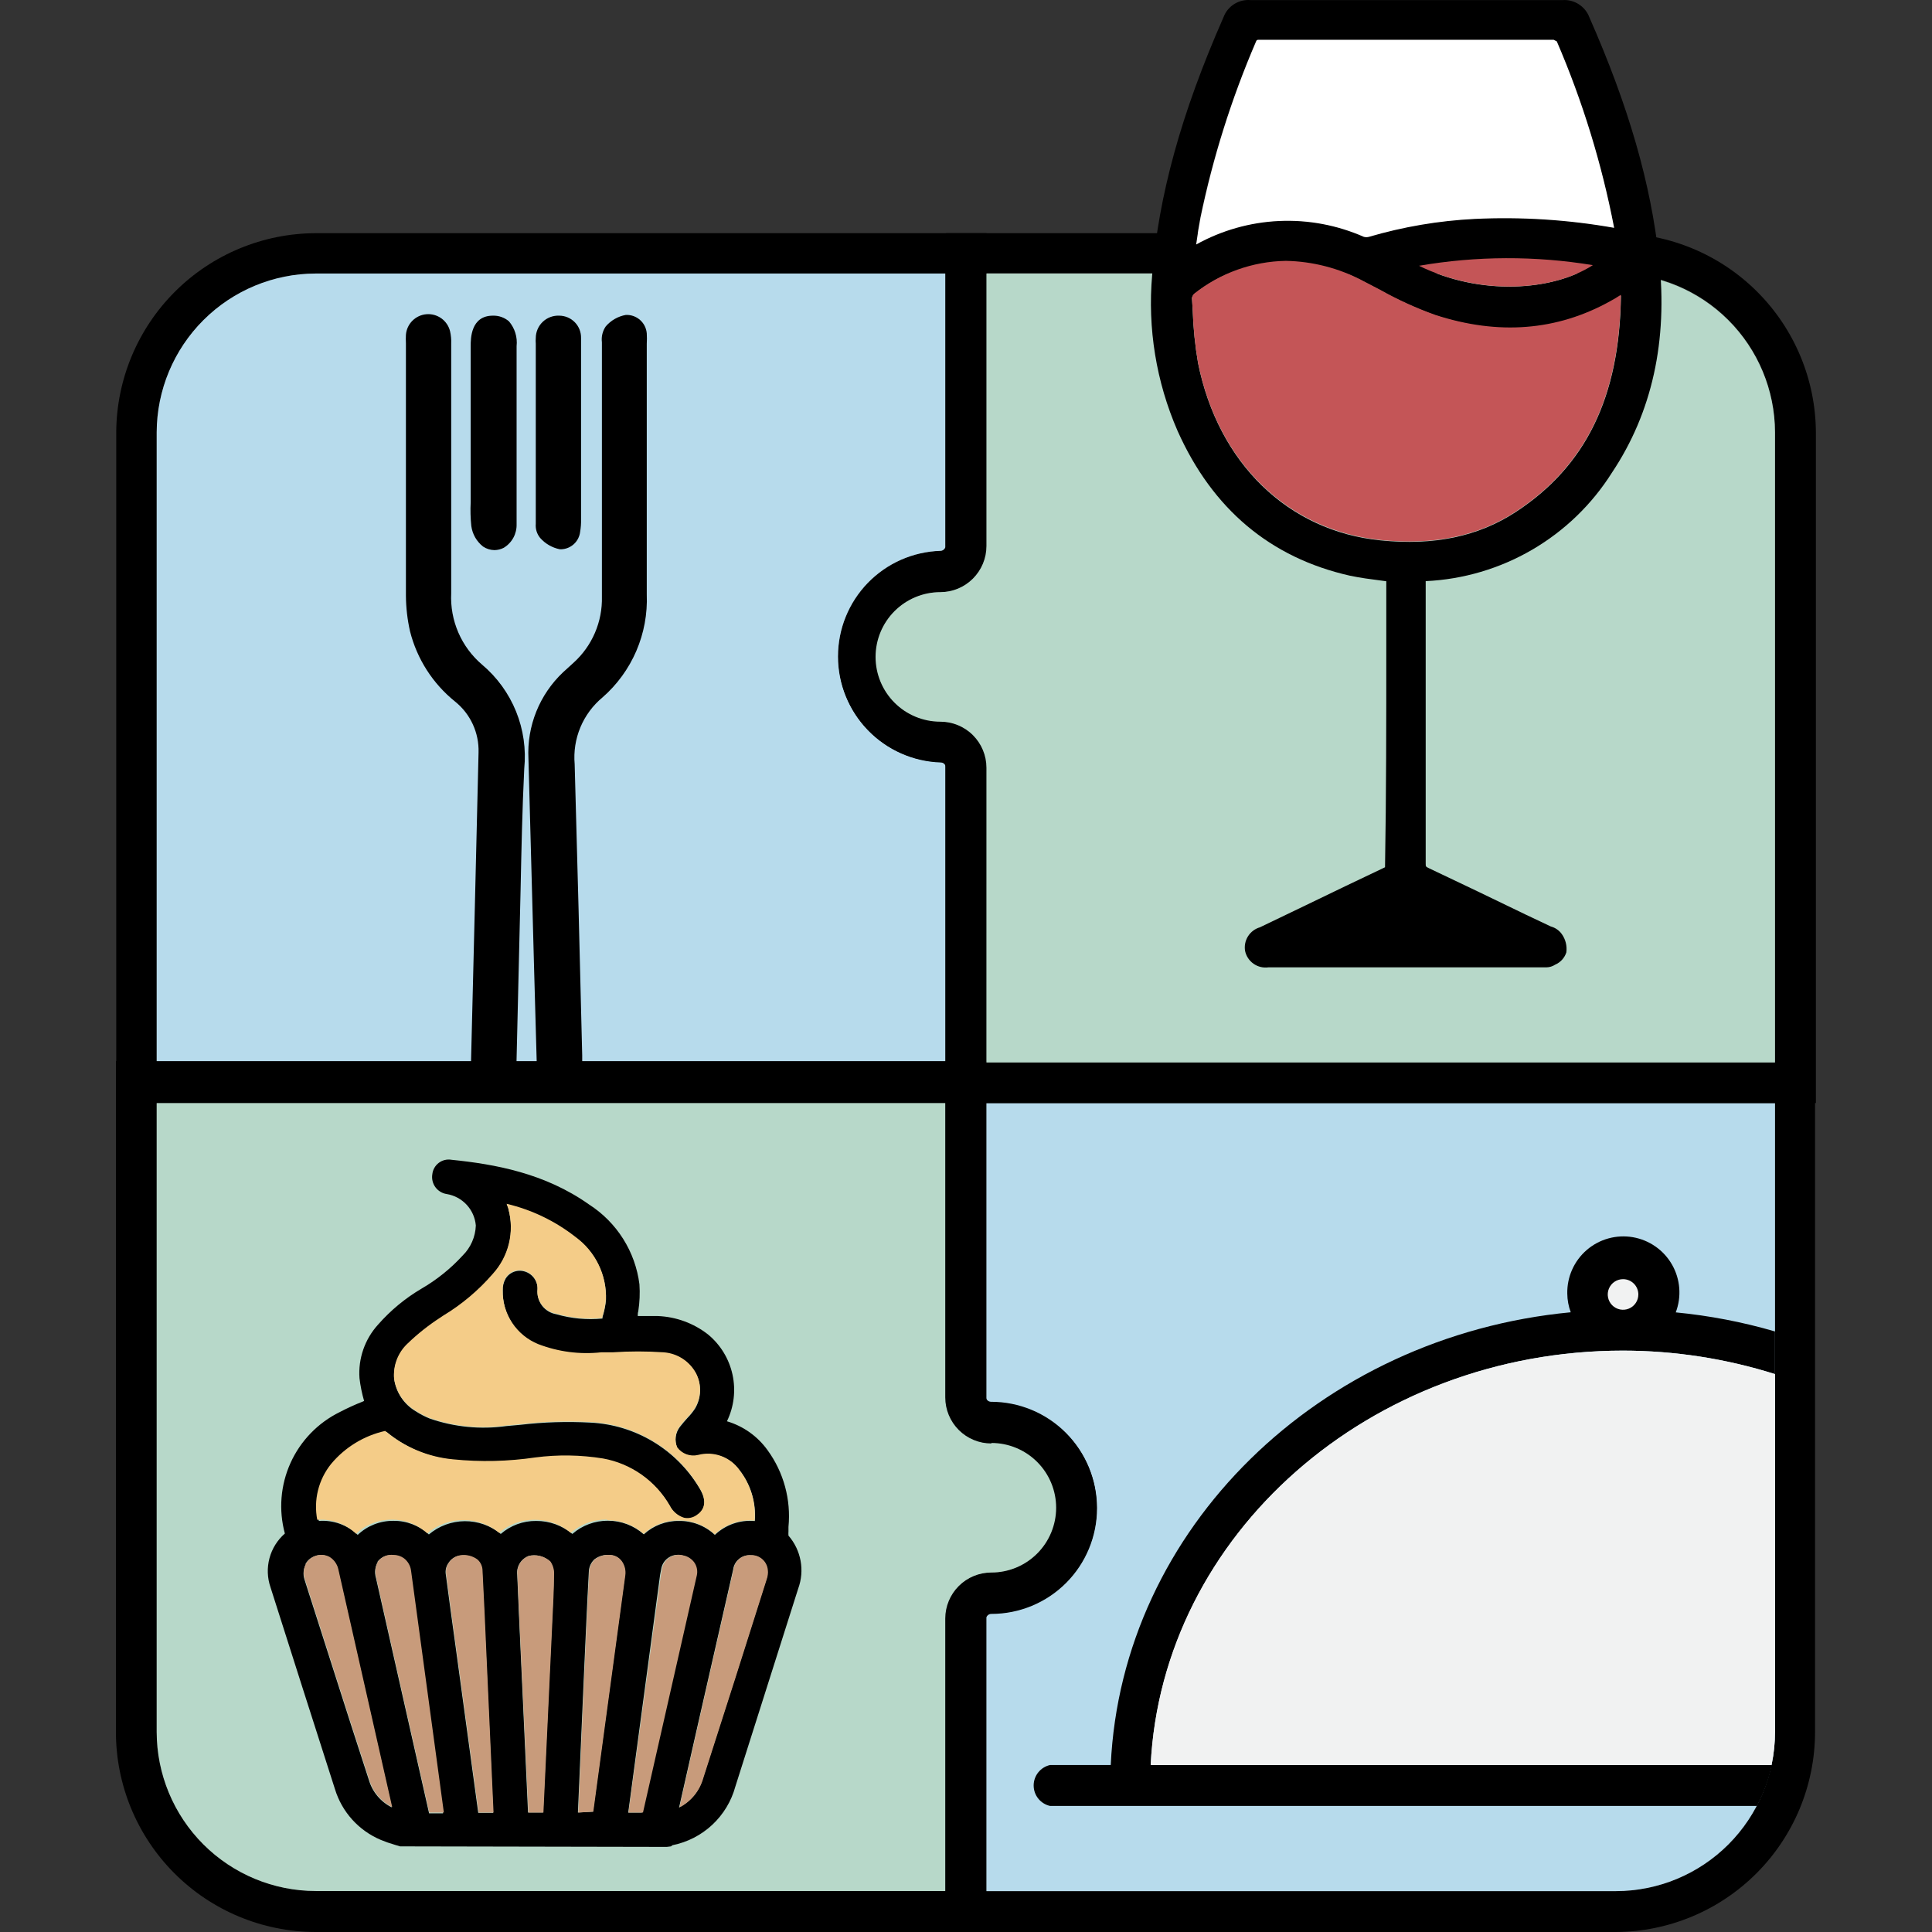
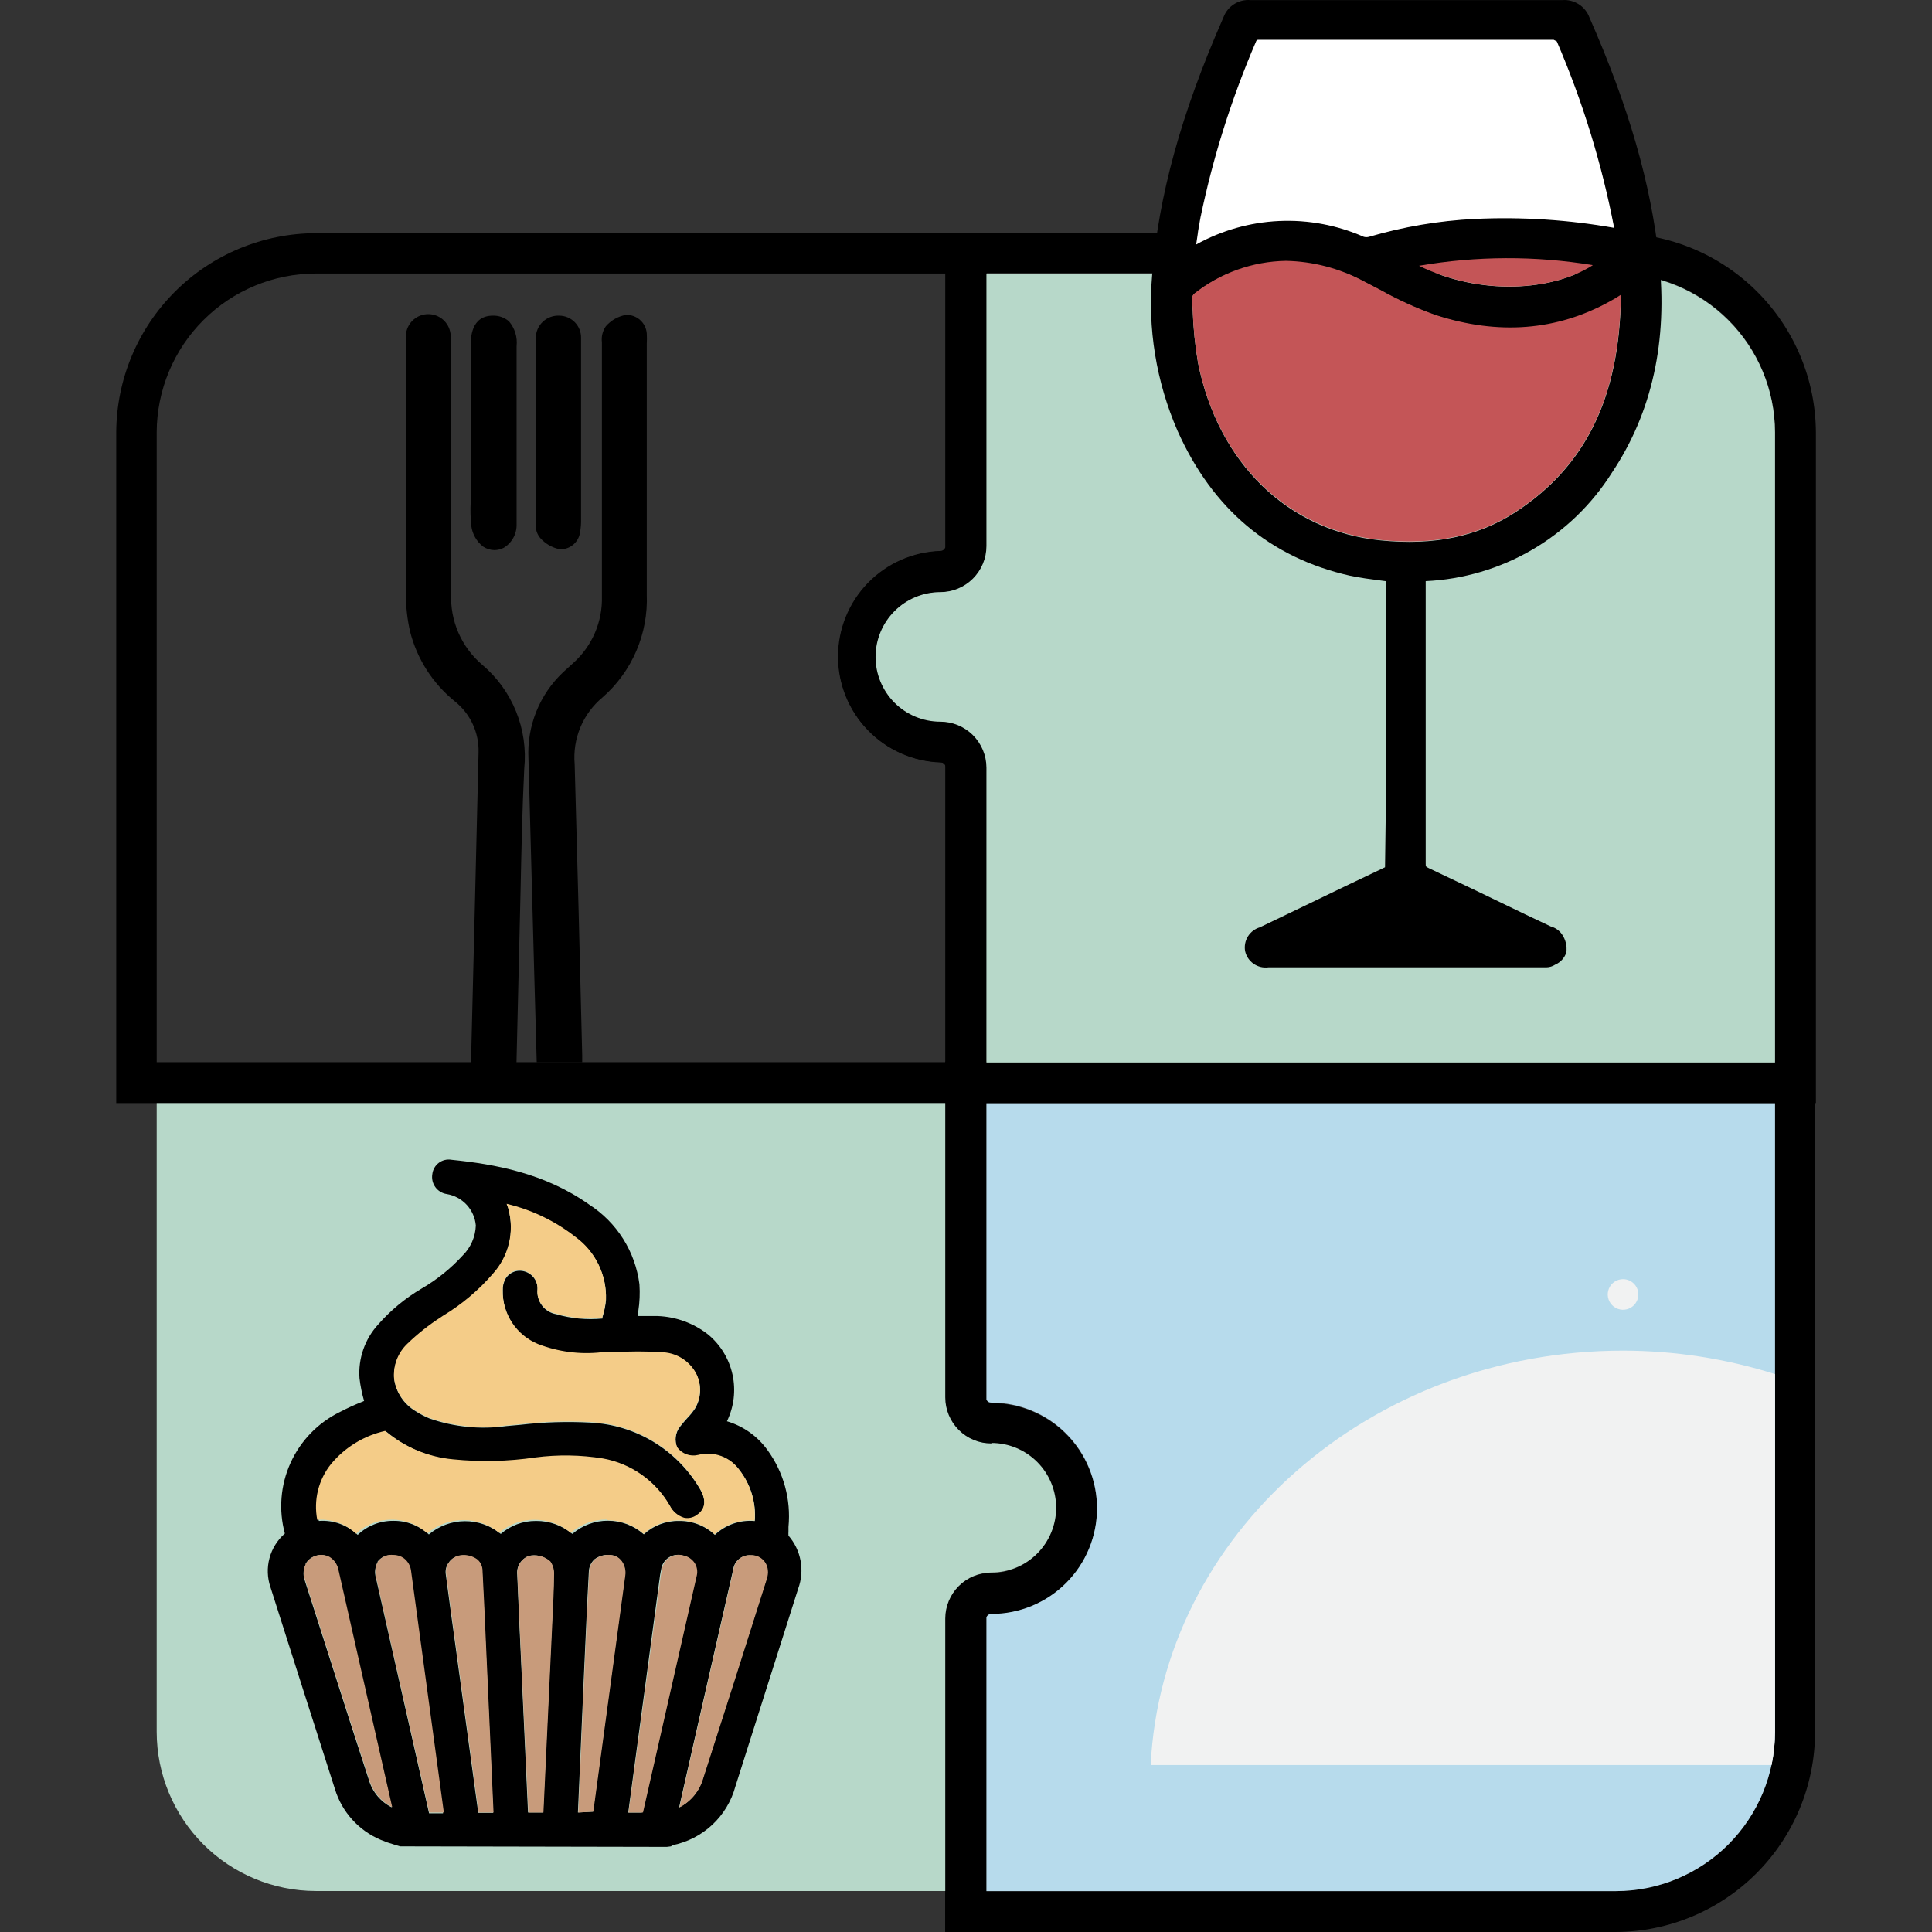
<svg xmlns="http://www.w3.org/2000/svg" width="800" height="800" viewBox="0 0 800 800" fill="none">
  <rect x="0" y="0" width="800" height="800" fill="#333333" stroke="none" />
  <path d="M408.337 456.762H48.13V179.013C48.233 157.145 56.978 136.206 72.457 120.759C87.935 105.313 108.893 96.613 130.761 96.556H408.51V229.051C407.823 233.559 405.539 237.67 402.073 240.633C398.608 243.597 394.192 245.216 389.632 245.195C382.519 245.195 375.697 248.021 370.667 253.051C365.638 258.08 362.812 264.902 362.812 272.015C362.812 279.128 365.638 285.95 370.667 290.98C375.697 296.01 382.519 298.836 389.632 298.836C394.186 298.813 398.596 300.426 402.06 303.381C405.525 306.336 407.814 310.436 408.51 314.936V316.238L408.337 456.762ZM64.882 439.837H391.411V317.019C391.26 316.6 390.983 316.238 390.618 315.981C390.253 315.725 389.818 315.587 389.372 315.587C378.014 315.229 367.241 310.466 359.333 302.305C351.426 294.144 347.004 283.227 347.004 271.863C347.004 260.5 351.426 249.582 359.333 241.422C367.241 233.261 378.014 228.497 389.372 228.14C389.816 228.133 390.249 227.993 390.612 227.738C390.976 227.482 391.255 227.123 391.411 226.707V113.264H130.761C113.318 113.287 96.595 120.217 84.249 132.539C71.903 144.86 64.939 161.57 64.882 179.013V439.837Z" fill="black" />
-   <path d="M389.372 315.544C378.014 315.186 367.241 310.423 359.333 302.262C351.426 294.101 347.004 283.184 347.004 271.82C347.004 260.457 351.426 249.539 359.333 241.378C367.241 233.218 378.014 228.454 389.372 228.096C389.816 228.09 390.248 227.95 390.612 227.695C390.976 227.439 391.255 227.08 391.411 226.664V113.264H130.761C113.318 113.287 96.595 120.217 84.249 132.539C71.903 144.86 64.939 161.57 64.882 179.013V439.62H391.411V316.802C391.233 316.416 390.944 316.09 390.581 315.866C390.218 315.642 389.798 315.53 389.372 315.544Z" fill="#B7DBEC" />
  <path d="M200.025 226.317C201.424 227.258 203.068 227.771 204.755 227.792C206.084 227.771 207.391 227.444 208.574 226.838C210.256 225.826 211.638 224.384 212.577 222.66C213.515 220.935 213.976 218.992 213.912 217.03C213.912 207.395 213.912 197.804 213.912 188.256V143.339C214.115 141.499 213.939 139.637 213.394 137.868C212.849 136.099 211.947 134.461 210.744 133.054C208.899 131.474 206.532 130.638 204.104 130.71C194.903 130.71 194.903 140.258 194.903 143.339V204.097C194.903 205.355 194.903 206.657 194.903 207.916C194.731 211.23 194.818 214.553 195.164 217.854C195.626 221.199 197.368 224.233 200.025 226.317Z" fill="black" />
  <path d="M223.677 222.758C225.81 225.172 228.676 226.818 231.836 227.445H232.356C234.305 227.387 236.169 226.633 237.61 225.319C239.051 224.006 239.974 222.22 240.211 220.284C240.516 218.522 240.646 216.734 240.602 214.946V149.502C240.602 146.334 240.602 143.166 240.602 139.997C240.631 138.792 240.419 137.593 239.979 136.47C239.539 135.347 238.879 134.323 238.039 133.459C237.198 132.594 236.194 131.905 235.084 131.433C233.974 130.961 232.781 130.716 231.575 130.71C230.323 130.652 229.072 130.847 227.898 131.285C226.723 131.722 225.65 132.393 224.741 133.257C223.833 134.121 223.109 135.159 222.613 136.31C222.117 137.461 221.858 138.701 221.854 139.954C221.784 140.734 221.784 141.518 221.854 142.298V156.142C221.854 176.929 221.854 193.16 221.854 216.899C221.667 219.016 222.322 221.121 223.677 222.758Z" fill="black" />
  <path d="M267.813 246.15C267.813 220.111 267.813 199.063 267.813 176.105V142.384C267.897 140.939 267.897 139.49 267.813 138.045C267.635 135.896 266.632 133.899 265.013 132.475C263.395 131.051 261.287 130.309 259.133 130.406C255.909 130.986 252.983 132.656 250.844 135.137C249.515 137.063 248.943 139.412 249.238 141.733V151.064C249.238 185.088 249.238 211.822 249.238 247.061C249.367 252.193 248.388 257.293 246.365 262.011C244.343 266.73 241.326 270.956 237.521 274.402L233.181 278.351C228.338 282.915 224.546 288.477 222.065 294.652C219.585 300.826 218.476 307.466 218.816 314.112L221.203 402.731L222.245 439.88H241.079V437.016C240.125 396.829 239.083 356.628 237.955 316.412C237.502 311.214 238.316 305.984 240.326 301.17C242.337 296.355 245.484 292.099 249.499 288.767C255.541 283.483 260.323 276.912 263.492 269.537C266.661 262.162 268.138 254.17 267.813 246.15Z" fill="black" />
  <path d="M199.634 275.227C195.381 271.608 192.016 267.062 189.796 261.938C187.577 256.815 186.562 251.25 186.831 245.673C186.831 217.507 186.831 195.027 186.831 169.725V142.298C186.904 140.563 186.743 138.826 186.354 137.133C185.824 134.995 184.551 133.115 182.763 131.828C180.975 130.542 178.788 129.933 176.592 130.11C174.396 130.288 172.335 131.24 170.776 132.796C169.218 134.353 168.263 136.413 168.083 138.609C168.018 139.765 168.018 140.924 168.083 142.081V168.814C168.083 194.853 168.083 217.854 168.083 246.714C168.122 251.65 168.69 256.568 169.776 261.383C172.661 272.862 179.213 283.086 188.437 290.503C191.573 293.022 194.083 296.234 195.77 299.886C197.456 303.537 198.274 307.53 198.158 311.551C197.666 332.701 197.16 353.821 196.639 374.913L195.034 440.01H213.868L215.561 368.533C215.908 352.042 216.255 334.986 217.08 318.278C217.891 310.224 216.727 302.094 213.687 294.593C210.647 287.091 205.823 280.444 199.634 275.227Z" fill="black" />
  <path d="M669.118 800H391.368V667.461C392.046 662.961 394.324 658.856 397.783 655.899C401.243 652.942 405.652 651.331 410.203 651.361C417.316 651.361 424.138 648.535 429.168 643.505C434.197 638.475 437.023 631.654 437.023 624.54C437.023 617.427 434.197 610.605 429.168 605.576C424.138 600.546 417.316 597.72 410.203 597.72C405.645 597.749 401.231 596.131 397.771 593.165C394.31 590.199 392.037 586.084 391.368 581.576V580.274V439.62H751.574V717.37C751.506 739.233 742.802 760.185 727.358 775.661C711.914 791.138 690.981 799.886 669.118 800ZM408.467 783.075H669.118C686.59 783.052 703.34 776.098 715.691 763.739C728.042 751.379 734.985 734.625 734.996 717.153V456.762H408.467V579.58C408.619 579.999 408.896 580.362 409.261 580.618C409.626 580.874 410.061 581.012 410.507 581.012C422.109 581.012 433.236 585.621 441.439 593.825C449.643 602.029 454.252 613.155 454.252 624.757C454.252 636.359 449.643 647.486 441.439 655.69C433.236 663.894 422.109 668.503 410.507 668.503C410.064 668.494 409.63 668.622 409.265 668.871C408.899 669.12 408.62 669.477 408.467 669.892V783.075Z" fill="black" />
  <path d="M410.507 580.795C422.109 580.795 433.236 585.404 441.439 593.608C449.643 601.811 454.252 612.938 454.252 624.54C454.252 636.142 449.643 647.269 441.439 655.473C433.236 663.677 422.109 668.286 410.507 668.286C410.064 668.277 409.63 668.405 409.265 668.654C408.899 668.903 408.62 669.26 408.467 669.675V783.075H669.118C686.59 783.052 703.34 776.097 715.691 763.738C728.042 751.379 734.985 734.625 734.996 717.152V456.762H408.467V579.58C408.652 579.958 408.944 580.275 409.306 580.491C409.668 580.707 410.085 580.812 410.507 580.795Z" fill="#B7DBEC" />
-   <path d="M476.472 730.866C481.29 635.39 567.175 559.269 672.069 559.269C693.417 559.289 714.637 562.567 734.996 568.99V551.327C721.574 547.415 707.815 544.77 693.898 543.429C695.115 540.228 695.608 536.797 695.342 533.383C695.077 529.969 694.06 526.656 692.364 523.681C690.668 520.706 688.335 518.144 685.532 516.177C682.729 514.21 679.525 512.887 676.151 512.303C672.777 511.72 669.315 511.89 666.014 512.801C662.713 513.713 659.655 515.343 657.058 517.575C654.462 519.808 652.391 522.587 650.994 525.713C649.598 528.84 648.91 532.237 648.981 535.66C649.004 538.299 649.489 540.914 650.413 543.385C546.257 553.28 464.451 632.96 459.938 730.866H434.767C432.849 731.303 431.137 732.379 429.91 733.916C428.683 735.454 428.016 737.362 428.016 739.329C428.016 741.296 428.683 743.204 429.91 744.742C431.137 746.279 432.849 747.355 434.767 747.792H727.532C730.365 742.465 732.439 736.768 733.695 730.866H476.472Z" fill="black" />
  <path d="M672.069 529.672C670.815 529.672 669.59 530.043 668.548 530.739C667.506 531.436 666.694 532.425 666.215 533.583C665.735 534.741 665.61 536.015 665.854 537.244C666.099 538.473 666.702 539.602 667.588 540.488C668.474 541.374 669.603 541.978 670.832 542.222C672.061 542.467 673.335 542.341 674.493 541.862C675.651 541.382 676.641 540.57 677.337 539.528C678.033 538.486 678.405 537.261 678.405 536.008C678.405 534.327 677.737 532.716 676.549 531.527C675.361 530.339 673.749 529.672 672.069 529.672Z" fill="#F1F2F2" />
  <path d="M734.996 568.99C714.637 562.567 693.417 559.289 672.069 559.269C567.175 559.269 481.116 635.477 476.472 730.866H733.564C734.505 726.37 734.984 721.789 734.996 717.196V568.99Z" fill="#F1F2F2" />
-   <path d="M408.337 800H130.587C108.66 799.931 87.654 791.172 72.173 775.643C56.693 760.113 48 739.08 48 717.152V439.403H408.207V578.278C408.207 578.853 408.435 579.405 408.842 579.812C409.249 580.219 409.801 580.448 410.376 580.448C421.979 580.448 433.105 585.056 441.309 593.26C449.513 601.464 454.122 612.591 454.122 624.193C454.122 635.795 449.513 646.922 441.309 655.126C433.105 663.33 421.979 667.939 410.376 667.939C410.094 667.933 409.812 667.984 409.549 668.088C409.286 668.192 409.047 668.348 408.845 668.546C408.643 668.744 408.482 668.98 408.372 669.241C408.263 669.502 408.206 669.782 408.207 670.065L408.337 800ZM64.882 456.762V717.152C64.905 734.618 71.853 751.361 84.203 763.71C96.552 776.06 113.296 783.008 130.761 783.031H391.411V670.195C391.423 665.139 393.44 660.293 397.02 656.721C400.599 653.149 405.45 651.143 410.507 651.144C417.62 651.144 424.442 648.318 429.471 643.288C434.501 638.258 437.327 631.437 437.327 624.323C437.327 617.21 434.501 610.388 429.471 605.359C424.442 600.329 417.62 597.503 410.507 597.503C407.999 597.503 405.516 597.009 403.199 596.05C400.882 595.09 398.777 593.683 397.004 591.91C395.231 590.137 393.825 588.032 392.865 585.715C391.905 583.399 391.411 580.915 391.411 578.408V456.762H64.882Z" fill="black" />
  <path d="M410.507 597.72C405.442 597.72 400.585 595.708 397.004 592.127C393.423 588.546 391.411 583.689 391.411 578.625V456.762H64.882V717.152C64.905 734.618 71.853 751.361 84.203 763.71C96.552 776.06 113.296 783.008 130.761 783.031H391.411V670.195C391.423 665.139 393.44 660.293 397.02 656.721C400.599 653.149 405.45 651.143 410.507 651.144C417.62 651.144 424.442 648.318 429.471 643.288C434.501 638.258 437.327 631.436 437.327 624.323C437.327 617.21 434.501 610.388 429.471 605.359C424.442 600.329 417.62 597.503 410.507 597.503V597.72Z" fill="#B7D8C9" />
  <path d="M326.487 635.867C326.445 635.275 326.445 634.68 326.487 634.088C326.487 633.48 326.487 632.873 326.487 632.265C327.591 620.956 324.502 609.636 317.808 600.454C313.688 594.723 307.78 590.525 301.013 588.52C303.922 582.52 304.734 575.718 303.318 569.203C301.901 562.687 298.339 556.836 293.201 552.586C287.243 547.925 279.971 545.253 272.413 544.948C269.635 544.948 266.858 544.948 264.08 544.948C264.08 544.297 264.08 543.646 264.297 542.951C264.872 539.263 265.033 535.522 264.775 531.798C263.929 525.105 261.625 518.679 258.026 512.972C254.426 507.266 249.62 502.419 243.944 498.772C225.586 485.752 204.885 482.064 186.962 480.241C186.046 480.081 185.108 480.11 184.204 480.326C183.3 480.543 182.45 480.942 181.707 481.498C180.963 482.055 180.341 482.758 179.879 483.565C179.416 484.371 179.124 485.263 179.02 486.186C178.859 487.122 178.888 488.081 179.103 489.006C179.319 489.931 179.718 490.803 180.276 491.572C180.834 492.34 181.54 492.989 182.353 493.48C183.166 493.972 184.069 494.295 185.009 494.432C188.173 494.96 191.072 496.526 193.249 498.883C195.426 501.24 196.756 504.255 197.03 507.452C196.865 512.149 194.909 516.606 191.562 519.907C186.606 525.318 180.855 529.942 174.506 533.621C167.766 537.598 161.701 542.623 156.539 548.506C153.825 551.491 151.745 554.995 150.425 558.807C149.104 562.619 148.571 566.659 148.858 570.683C149.234 573.869 149.873 577.019 150.767 580.1L150.203 580.361C146.96 581.637 143.788 583.086 140.699 584.701C131.661 589.144 124.45 596.592 120.301 605.768C116.152 614.945 115.324 625.279 117.958 634.999C114.863 637.696 112.643 641.256 111.584 645.223C110.525 649.189 110.674 653.382 112.013 657.263C120.866 685.124 129.762 712.986 138.703 740.848C140.132 745.525 142.571 749.83 145.848 753.46C149.126 757.09 153.161 759.955 157.668 761.853C159.523 762.627 161.421 763.294 163.353 763.849L165.653 764.543L276.102 764.761L277.838 764.543L278.445 764.066C284.61 762.839 290.311 759.919 294.91 755.634C299.509 751.35 302.824 745.869 304.484 739.806L330.523 657.784C331.872 654.103 332.209 650.129 331.499 646.274C330.789 642.419 329.058 638.826 326.487 635.867ZM187.613 604.534C198.972 605.68 210.429 605.417 221.724 603.753C231.041 602.539 240.484 602.685 249.759 604.187C255.497 605.226 260.939 607.504 265.706 610.861C270.473 614.219 274.45 618.576 277.36 623.629C277.952 624.829 278.779 625.897 279.794 626.77C280.808 627.642 281.988 628.301 283.263 628.707C284.149 628.9 285.065 628.907 285.954 628.728C286.843 628.548 287.685 628.187 288.427 627.665C291.118 625.929 293.548 622.457 289.512 616.034C284.799 608.193 278.228 601.632 270.379 596.932C262.531 592.232 253.645 589.537 244.508 589.084C234.807 588.556 225.079 588.861 215.431 589.995L209.659 590.516C198.972 592.005 188.084 590.934 177.891 587.391C175.891 586.576 173.973 585.574 172.163 584.397C169.762 582.986 167.711 581.051 166.163 578.736C164.615 576.422 163.61 573.788 163.223 571.03C163.007 568.345 163.403 565.646 164.38 563.135C165.357 560.625 166.89 558.368 168.864 556.535C173.06 552.498 177.638 548.879 182.535 545.729L183.49 545.078C191.236 540.418 198.193 534.558 204.104 527.719C207.349 524.143 209.643 519.808 210.773 515.114C211.903 510.419 211.833 505.516 210.57 500.855C210.57 500.117 210.093 499.423 209.832 498.728C220.236 501.191 229.979 505.885 238.389 512.486C242.429 515.438 245.685 519.336 247.871 523.837C250.057 528.338 251.108 533.307 250.931 538.308C250.698 540.741 250.203 543.142 249.455 545.469V545.989C243.035 546.61 236.555 546.006 230.36 544.21C228.004 543.814 225.888 542.534 224.444 540.63C223 538.727 222.337 536.344 222.592 533.968C222.632 532.987 222.479 532.009 222.141 531.087C221.803 530.166 221.287 529.321 220.622 528.599C219.957 527.877 219.156 527.294 218.265 526.883C217.375 526.471 216.411 526.239 215.431 526.2C214.232 526.161 213.045 526.437 211.986 527C210.928 527.564 210.035 528.395 209.399 529.411C208.526 530.925 208.104 532.656 208.183 534.402C208.072 539.198 209.424 543.914 212.06 547.923C214.696 551.931 218.491 555.041 222.939 556.839C231.225 560.024 240.152 561.184 248.978 560.224H253.665C260.716 559.746 267.792 559.746 274.843 560.224C277.63 560.42 280.321 561.319 282.666 562.837C285.011 564.355 286.933 566.442 288.253 568.904C289.409 571.147 289.971 573.648 289.888 576.17C289.804 578.692 289.077 581.15 287.776 583.312C286.858 584.694 285.811 585.988 284.651 587.174C283.566 588.39 282.481 589.605 281.527 590.863C280.594 592.084 280.001 593.531 279.811 595.056C279.62 596.581 279.838 598.13 280.442 599.543C281.411 600.873 282.753 601.884 284.299 602.448C285.845 603.013 287.524 603.104 289.121 602.711C292.226 601.868 295.513 601.985 298.549 603.046C301.586 604.108 304.23 606.064 306.133 608.657C310.861 614.657 313.154 622.219 312.556 629.835C309.551 629.557 306.521 629.924 303.67 630.912C300.818 631.9 298.21 633.486 296.022 635.564C292.001 631.801 286.685 629.734 281.179 629.792C275.787 629.711 270.569 631.699 266.598 635.347C262.505 631.716 257.226 629.709 251.755 629.705C246.334 629.667 241.087 631.611 237 635.173C232.787 631.662 227.468 629.756 221.984 629.792C216.616 629.741 211.414 631.655 207.359 635.173C203.154 631.723 197.873 629.855 192.434 629.895C186.995 629.934 181.742 631.879 177.587 635.39C173.584 631.699 168.32 629.68 162.875 629.748C157.389 629.698 152.097 631.783 148.12 635.564C145.991 633.526 143.458 631.959 140.684 630.965C137.91 629.97 134.958 629.57 132.019 629.792C131.231 625.742 131.339 621.568 132.336 617.564C133.333 613.561 135.195 609.824 137.791 606.617C143.54 599.74 151.395 594.951 160.141 592.99C167.99 599.523 177.622 603.546 187.786 604.534H187.613ZM241.774 693.848C242.425 679.526 243.032 665.248 243.813 650.97C243.821 649.964 244.037 648.97 244.448 648.051C244.859 647.133 245.456 646.309 246.2 645.632C248.201 644.173 250.697 643.565 253.144 643.939C254.764 644.17 256.229 645.027 257.224 646.326C257.864 647.189 258.329 648.17 258.589 649.213C258.85 650.255 258.902 651.339 258.742 652.402L245.506 750.179L239.3 750.526L241.774 693.848ZM272.934 655.049C273.146 653.081 273.465 651.125 273.889 649.191C274.105 648.275 274.505 647.412 275.063 646.654C275.621 645.897 276.327 645.26 277.138 644.781C277.948 644.303 278.847 643.993 279.78 643.871C280.713 643.749 281.662 643.816 282.568 644.07C283.525 644.251 284.435 644.62 285.247 645.156C286.06 645.693 286.757 646.386 287.299 647.194C288.223 648.732 288.504 650.572 288.08 652.315L265.773 750.569H260.131L272.934 655.049ZM218.686 644.33C220.256 643.924 221.903 643.913 223.478 644.3C225.053 644.686 226.508 645.457 227.713 646.543C228.717 647.982 229.262 649.692 229.275 651.447C229.275 658.131 228.884 664.857 228.537 671.541L224.848 750.526H218.642L214.997 671.02C214.693 664.684 214.433 658.391 214.172 652.055C213.987 650.43 214.347 648.789 215.195 647.391C216.043 645.993 217.332 644.916 218.859 644.33H218.686ZM156.279 646.76C156.829 646.006 157.53 645.374 158.337 644.903C159.143 644.433 160.038 644.134 160.966 644.026C161.529 643.986 162.095 643.986 162.658 644.026C164.216 644.014 165.737 644.5 166.998 645.415C167.809 646.057 168.482 646.858 168.974 647.768C169.466 648.678 169.769 649.679 169.863 650.71L183.446 750.873H177.674L155.671 653.4C155.336 652.3 155.232 651.141 155.367 649.999C155.501 648.856 155.871 647.753 156.453 646.76H156.279ZM186.007 646.76C186.556 646.032 187.246 645.422 188.037 644.967C188.827 644.512 189.701 644.222 190.607 644.113C193.066 643.768 195.561 644.407 197.551 645.892C198.201 646.47 198.723 647.179 199.081 647.971C199.44 648.764 199.628 649.623 199.634 650.493C200.184 661.632 200.704 672.785 201.196 683.953L204.191 750.656H198.028L188.481 680.611C187.135 670.89 185.79 661.169 184.531 651.447C184.458 650.574 184.567 649.695 184.851 648.866C185.135 648.037 185.587 647.275 186.18 646.63L186.007 646.76ZM126.508 647.628C126.96 646.796 127.579 646.067 128.325 645.484C129.072 644.902 129.931 644.479 130.847 644.243C131.755 643.935 132.718 643.83 133.671 643.935C134.623 644.04 135.541 644.353 136.359 644.851C137.284 645.436 138.081 646.203 138.7 647.106C139.319 648.009 139.748 649.028 139.961 650.102L162.224 748.399C159.939 747.255 157.914 745.651 156.279 743.686C154.643 741.722 153.432 739.441 152.72 736.986C147.686 721.623 142.782 706.216 137.835 690.766L129.415 664.467C128.287 660.952 127.115 657.393 126.03 653.878C125.72 652.859 125.618 651.789 125.73 650.73C125.842 649.672 126.165 648.646 126.681 647.715L126.508 647.628ZM281.179 748.486L289.338 712.465C294.083 691.634 298.828 670.803 303.573 649.972C303.78 648.245 304.644 646.665 305.985 645.558C307.327 644.451 309.043 643.902 310.777 644.026H311.124C312.777 644.048 314.364 644.674 315.587 645.785C316.81 646.896 317.584 648.416 317.764 650.059C317.913 651.362 317.765 652.683 317.33 653.921C308.651 681.436 299.884 708.921 291.031 736.378C290.316 738.927 289.089 741.304 287.425 743.363C285.761 745.423 283.695 747.122 281.353 748.356L281.179 748.486Z" fill="black" />
  <path d="M253.318 643.939C250.87 643.564 248.374 644.173 246.374 645.632C245.629 646.309 245.033 647.132 244.622 648.051C244.211 648.97 243.995 649.964 243.987 650.97C243.206 665.248 242.598 679.526 241.947 693.848L239.474 750.526L245.68 750.179L258.916 652.402C259.076 651.339 259.023 650.255 258.763 649.213C258.502 648.17 258.038 647.189 257.397 646.326C256.402 645.027 254.938 644.17 253.318 643.939Z" fill="#C89B7B" />
  <path d="M167.259 645.241C165.998 644.327 164.477 643.84 162.919 643.853C162.355 643.812 161.79 643.812 161.226 643.853C160.299 643.96 159.404 644.259 158.597 644.73C157.79 645.2 157.09 645.832 156.539 646.587C155.982 647.557 155.625 648.629 155.491 649.74C155.357 650.851 155.447 651.978 155.758 653.053L177.761 750.526H183.793L170.21 650.362C170.083 649.356 169.756 648.384 169.25 647.505C168.743 646.626 168.066 645.856 167.259 645.241Z" fill="#C89B7B" />
  <path d="M218.859 644.33C217.349 644.931 216.079 646.014 215.247 647.411C214.415 648.808 214.068 650.44 214.259 652.055C214.52 658.391 214.78 664.684 215.084 671.02L218.816 750.526H225.022L228.711 671.541C229.058 664.857 229.362 658.131 229.449 651.447C229.436 649.692 228.891 647.982 227.886 646.543C226.682 645.457 225.227 644.686 223.652 644.3C222.076 643.913 220.43 643.924 218.859 644.33Z" fill="#C89B7B" />
  <path d="M199.808 650.362C199.802 649.492 199.614 648.633 199.255 647.841C198.896 647.048 198.375 646.34 197.724 645.762C195.735 644.277 193.239 643.637 190.781 643.983C189.875 644.091 189.001 644.382 188.21 644.837C187.42 645.292 186.729 645.902 186.18 646.63C185.635 647.274 185.223 648.02 184.97 648.825C184.716 649.63 184.626 650.477 184.705 651.317C185.963 661.038 187.309 670.76 188.654 680.481L198.202 750.526H204.364L201.37 683.823C200.907 672.684 200.386 661.53 199.808 650.362Z" fill="#C89B7B" />
  <path d="M311.298 643.939H310.951C309.216 643.816 307.5 644.364 306.159 645.471C304.818 646.578 303.954 648.158 303.747 649.885C298.973 670.716 294.228 691.547 289.512 712.379L281.353 748.399C283.737 747.174 285.842 745.47 287.537 743.394C289.232 741.318 290.48 738.915 291.205 736.335C300.058 708.878 308.824 681.392 317.504 653.878C317.939 652.639 318.087 651.319 317.938 650.015C317.768 648.365 316.998 646.834 315.774 645.714C314.55 644.594 312.957 643.963 311.298 643.939Z" fill="#C89B7B" />
  <path d="M136.533 644.721C134.853 643.808 132.883 643.588 131.042 644.107C129.202 644.626 127.637 645.842 126.681 647.498C126.182 648.453 125.882 649.499 125.8 650.574C125.718 651.648 125.855 652.728 126.204 653.747C127.289 657.263 128.461 660.821 129.589 664.337L138.008 690.636C142.956 706.086 147.86 721.492 152.894 736.855C153.605 739.31 154.817 741.592 156.453 743.556C158.088 745.52 160.112 747.125 162.398 748.269L140.135 649.972C139.922 648.898 139.493 647.879 138.873 646.976C138.254 646.073 137.458 645.306 136.533 644.721Z" fill="#C89B7B" />
  <path d="M287.646 647.194C287.104 646.386 286.407 645.693 285.595 645.156C284.783 644.62 283.872 644.251 282.915 644.07C282.009 643.816 281.061 643.749 280.127 643.871C279.194 643.993 278.295 644.303 277.485 644.781C276.674 645.26 275.968 645.897 275.41 646.654C274.852 647.412 274.452 648.275 274.236 649.191C273.812 651.125 273.493 653.081 273.281 655.049L260.261 750.526H266.25L288.557 652.272C288.931 650.525 288.603 648.702 287.646 647.194Z" fill="#C89B7B" />
  <path d="M251.669 629.488C257.139 629.492 262.419 631.499 266.511 635.13C270.483 631.482 275.701 629.494 281.093 629.575C286.598 629.517 291.915 631.584 295.935 635.347C298.124 633.269 300.731 631.683 303.583 630.695C306.435 629.707 309.465 629.34 312.47 629.618C313.037 622.086 310.778 614.613 306.134 608.657C304.261 606.009 301.624 603.996 298.576 602.887C295.528 601.778 292.215 601.625 289.078 602.451C287.48 602.844 285.801 602.752 284.256 602.188C282.71 601.624 281.367 600.612 280.398 599.283C279.795 597.869 279.577 596.321 279.767 594.796C279.958 593.271 280.55 591.824 281.483 590.603C282.438 589.344 283.523 588.129 284.608 586.914C285.768 585.727 286.814 584.434 287.733 583.052C289.034 580.89 289.761 578.431 289.844 575.909C289.928 573.388 289.365 570.886 288.21 568.643C286.89 566.182 284.968 564.094 282.623 562.577C280.278 561.059 277.586 560.16 274.8 559.964C267.749 559.486 260.673 559.486 253.621 559.964H248.935C240.109 560.924 231.182 559.763 222.895 556.579C218.448 554.781 214.653 551.671 212.017 547.662C209.381 543.654 208.029 538.938 208.14 534.142C208.061 532.396 208.482 530.664 209.355 529.151C209.992 528.135 210.884 527.303 211.943 526.74C213.001 526.176 214.189 525.9 215.388 525.939C216.368 525.978 217.331 526.21 218.222 526.622C219.113 527.034 219.914 527.617 220.579 528.339C221.244 529.06 221.76 529.906 222.098 530.827C222.436 531.748 222.589 532.727 222.548 533.708C222.294 536.083 222.957 538.466 224.4 540.37C225.844 542.273 227.96 543.554 230.317 543.95C236.512 545.746 242.992 546.35 249.412 545.729V545.208C250.16 542.881 250.655 540.48 250.887 538.047C251.065 533.046 250.014 528.078 247.828 523.577C245.641 519.075 242.386 515.178 238.345 512.225C229.936 505.625 220.192 500.931 209.789 498.468C210.05 499.162 210.31 499.857 210.527 500.595C211.79 505.255 211.859 510.159 210.729 514.853C209.599 519.548 207.306 523.883 204.061 527.458C198.15 534.298 191.192 540.157 183.446 544.818L182.492 545.469C177.595 548.618 173.016 552.237 168.821 556.275C166.847 558.108 165.314 560.364 164.337 562.875C163.36 565.385 162.964 568.085 163.179 570.77C163.567 573.527 164.572 576.162 166.12 578.476C167.668 580.791 169.719 582.726 172.119 584.137C173.93 585.313 175.848 586.316 177.848 587.131C188.04 590.673 198.928 591.744 209.616 590.256L215.388 589.735C225.036 588.6 234.764 588.295 244.464 588.823C253.602 589.276 262.487 591.972 270.336 596.672C278.185 601.372 284.756 607.933 289.469 615.774C293.505 622.197 291.074 625.669 288.384 627.405C287.642 627.926 286.8 628.288 285.911 628.467C285.022 628.647 284.105 628.639 283.219 628.446C281.944 628.041 280.764 627.382 279.75 626.509C278.736 625.637 277.908 624.569 277.317 623.369C274.407 618.316 270.429 613.959 265.662 610.601C260.895 607.243 255.453 604.965 249.716 603.926C240.441 602.425 230.997 602.279 221.68 603.492C210.386 605.157 198.928 605.419 187.569 604.273C177.229 603.309 167.431 599.205 159.49 592.512C150.744 594.473 142.889 599.263 137.14 606.139C134.544 609.347 132.682 613.083 131.685 617.087C130.688 621.091 130.58 625.264 131.368 629.314C134.307 629.093 137.259 629.493 140.033 630.487C142.807 631.482 145.34 633.049 147.469 635.086C151.446 631.306 156.738 629.22 162.225 629.271C167.669 629.203 172.934 631.221 176.937 634.913C181.091 631.401 186.344 629.457 191.783 629.417C197.222 629.378 202.503 631.245 206.708 634.696C210.763 631.178 215.965 629.264 221.333 629.314C226.817 629.278 232.136 631.185 236.349 634.696C240.436 631.134 245.684 629.189 251.104 629.227L251.669 629.488Z" fill="#F4CC88" />
  <path d="M751.922 456.762H391.715V317.887C391.715 317.312 391.486 316.76 391.079 316.353C390.673 315.946 390.121 315.717 389.545 315.717C378.187 315.36 367.414 310.596 359.507 302.435C351.599 294.275 347.177 283.357 347.177 271.994C347.177 260.63 351.599 249.713 359.507 241.552C367.414 233.391 378.187 228.628 389.545 228.27C390.121 228.27 390.673 228.041 391.079 227.634C391.486 227.227 391.715 226.675 391.715 226.1V96.556H669.465C691.298 96.67 712.206 105.394 727.645 120.833C743.084 136.272 751.808 157.179 751.922 179.013V456.762ZM408.467 439.837H734.996V179.013C734.985 161.54 728.042 144.786 715.691 132.427C703.34 120.068 686.59 113.113 669.117 113.09H408.467V225.926C408.455 230.987 406.44 235.837 402.861 239.416C399.283 242.995 394.432 245.01 389.372 245.022C382.258 245.022 375.437 247.847 370.407 252.877C365.377 257.907 362.551 264.729 362.551 271.842C362.551 278.955 365.377 285.777 370.407 290.806C375.437 295.836 382.258 298.662 389.372 298.662C394.428 298.662 399.279 300.668 402.859 304.239C406.438 307.811 408.455 312.657 408.467 317.714V439.837Z" fill="black" />
  <path d="M669.117 113.264H408.467V226.1C408.455 231.161 406.44 236.011 402.861 239.59C399.283 243.168 394.432 245.184 389.371 245.195C382.258 245.195 375.437 248.021 370.407 253.051C365.377 258.08 362.551 264.902 362.551 272.015C362.551 279.129 365.377 285.95 370.407 290.98C375.437 296.01 382.258 298.836 389.371 298.836C394.428 298.836 399.279 300.841 402.859 304.413C406.438 307.985 408.455 312.831 408.467 317.887V439.967H734.996V179.013C734.939 161.57 727.975 144.86 715.63 132.539C703.284 120.217 686.56 113.287 669.117 113.264Z" fill="#B7D8C9" />
  <path d="M686.998 107.319C683.569 75.898 674.412 44.13 658.138 7.198C657.301 4.961 655.762 3.054 653.752 1.764C651.742 0.473 649.367 -0.132 646.985 0.038C603.875 0.038 560.81 0.038 517.788 0.038C515.412 -0.16 513.036 0.424 511.022 1.701C509.009 2.978 507.468 4.878 506.634 7.112C488.884 47.429 479.727 81.41 477.08 113.915C475.15 135.937 478.76 158.092 487.582 178.362C502.034 210.78 526.033 230.96 558.973 238.382C563.312 239.293 567.652 239.857 571.732 240.378L574.032 240.682V269.108C574.032 298.922 574.032 328.737 573.511 359.116C562.517 364.324 551.566 369.575 540.659 374.87L521.693 383.983C519.638 384.582 517.877 385.919 516.747 387.737C515.618 389.555 515.2 391.727 515.574 393.835C516.044 395.96 517.296 397.83 519.08 399.076C520.865 400.322 523.052 400.852 525.209 400.561H640.301C641.613 400.544 642.893 400.152 643.99 399.433C645.075 398.963 646.046 398.267 646.839 397.392C647.633 396.516 648.23 395.481 648.59 394.355C648.944 391.693 648.278 388.995 646.724 386.804C645.617 385.253 644.007 384.134 642.167 383.636L631.622 378.645C618.4 372.222 605.12 365.857 591.782 359.55C590.35 358.856 590.35 358.856 590.35 357.51C590.35 326.784 590.35 296.058 590.35 265.332V240.638C605.872 239.919 620.991 235.459 634.418 227.638C647.846 219.817 659.184 208.868 667.469 195.721C684.134 170.767 690.643 141.039 686.998 107.319ZM627.542 212.082C612.092 222.151 593.822 226.013 571.645 223.756C533.368 219.937 504.421 191.815 496.088 150.37C494.855 143.196 494.115 135.946 493.875 128.671L493.571 123.463C493.701 122.843 494.001 122.271 494.439 121.814C505.267 113.212 518.63 108.422 532.456 108.186C543.574 108.403 554.485 111.227 564.311 116.432L571.558 120.208C578.851 124.293 586.472 127.763 594.342 130.58C620.381 139.26 644.771 137.177 666.861 125.025C668.279 124.244 669.725 123.376 671.201 122.421C670.68 164.431 656.662 193.074 627.542 212.082ZM520.001 17.441C520.348 16.703 520.522 16.486 521.303 16.486C562.011 16.486 602.689 16.486 643.339 16.486L644.424 17.137C655.141 41.891 663.144 67.734 668.293 94.212C649.236 90.84 629.862 89.603 610.53 90.523C595.692 91.265 580.994 93.756 566.741 97.945C566.059 98.129 565.34 98.129 564.658 97.945C553.625 93.077 541.614 90.83 529.567 91.38C517.521 91.929 505.765 95.261 495.22 101.113C495.741 97.337 496.305 93.735 497 90.089C502.206 65.162 509.912 40.822 520.001 17.441ZM587.572 110.053C611.389 105.951 635.724 105.863 659.57 109.792C642.862 120.555 612.873 122.595 587.572 110.053Z" fill="black" />
  <path d="M594.342 130.406C586.472 127.589 578.851 124.12 571.558 120.034L564.311 116.259C554.485 111.054 543.574 108.229 532.456 108.013C518.63 108.249 505.267 113.038 494.439 121.64C494.001 122.098 493.701 122.669 493.571 123.289L493.875 128.497C494.115 135.772 494.855 143.022 496.088 150.196C504.421 191.642 533.368 219.633 571.645 223.583C593.821 225.839 612.092 221.977 627.542 211.909C656.662 192.9 670.637 164.17 671.157 122.074C669.711 123.029 668.264 123.897 666.818 124.678C644.641 137.003 620.425 138.869 594.342 130.406Z" fill="#C45557" />
  <path d="M643.339 16.486C602.631 16.486 561.953 16.486 521.303 16.486C520.522 16.486 520.348 16.486 520.001 17.44C509.933 40.867 502.256 65.251 497.086 90.219C496.392 93.865 495.828 97.467 495.307 101.243C505.851 95.391 517.607 92.059 529.654 91.51C541.701 90.96 553.711 93.207 564.744 98.075C565.427 98.259 566.145 98.259 566.828 98.075C581.081 93.886 595.779 91.395 610.617 90.653C629.948 89.733 649.322 90.97 668.38 94.342C663.281 67.825 655.322 41.938 644.641 17.137L643.339 16.486Z" fill="white" />
  <path d="M587.572 110.053C612.873 122.465 642.862 120.555 659.57 109.792C635.724 105.863 611.389 105.951 587.572 110.053Z" fill="#C45557" />
</svg>